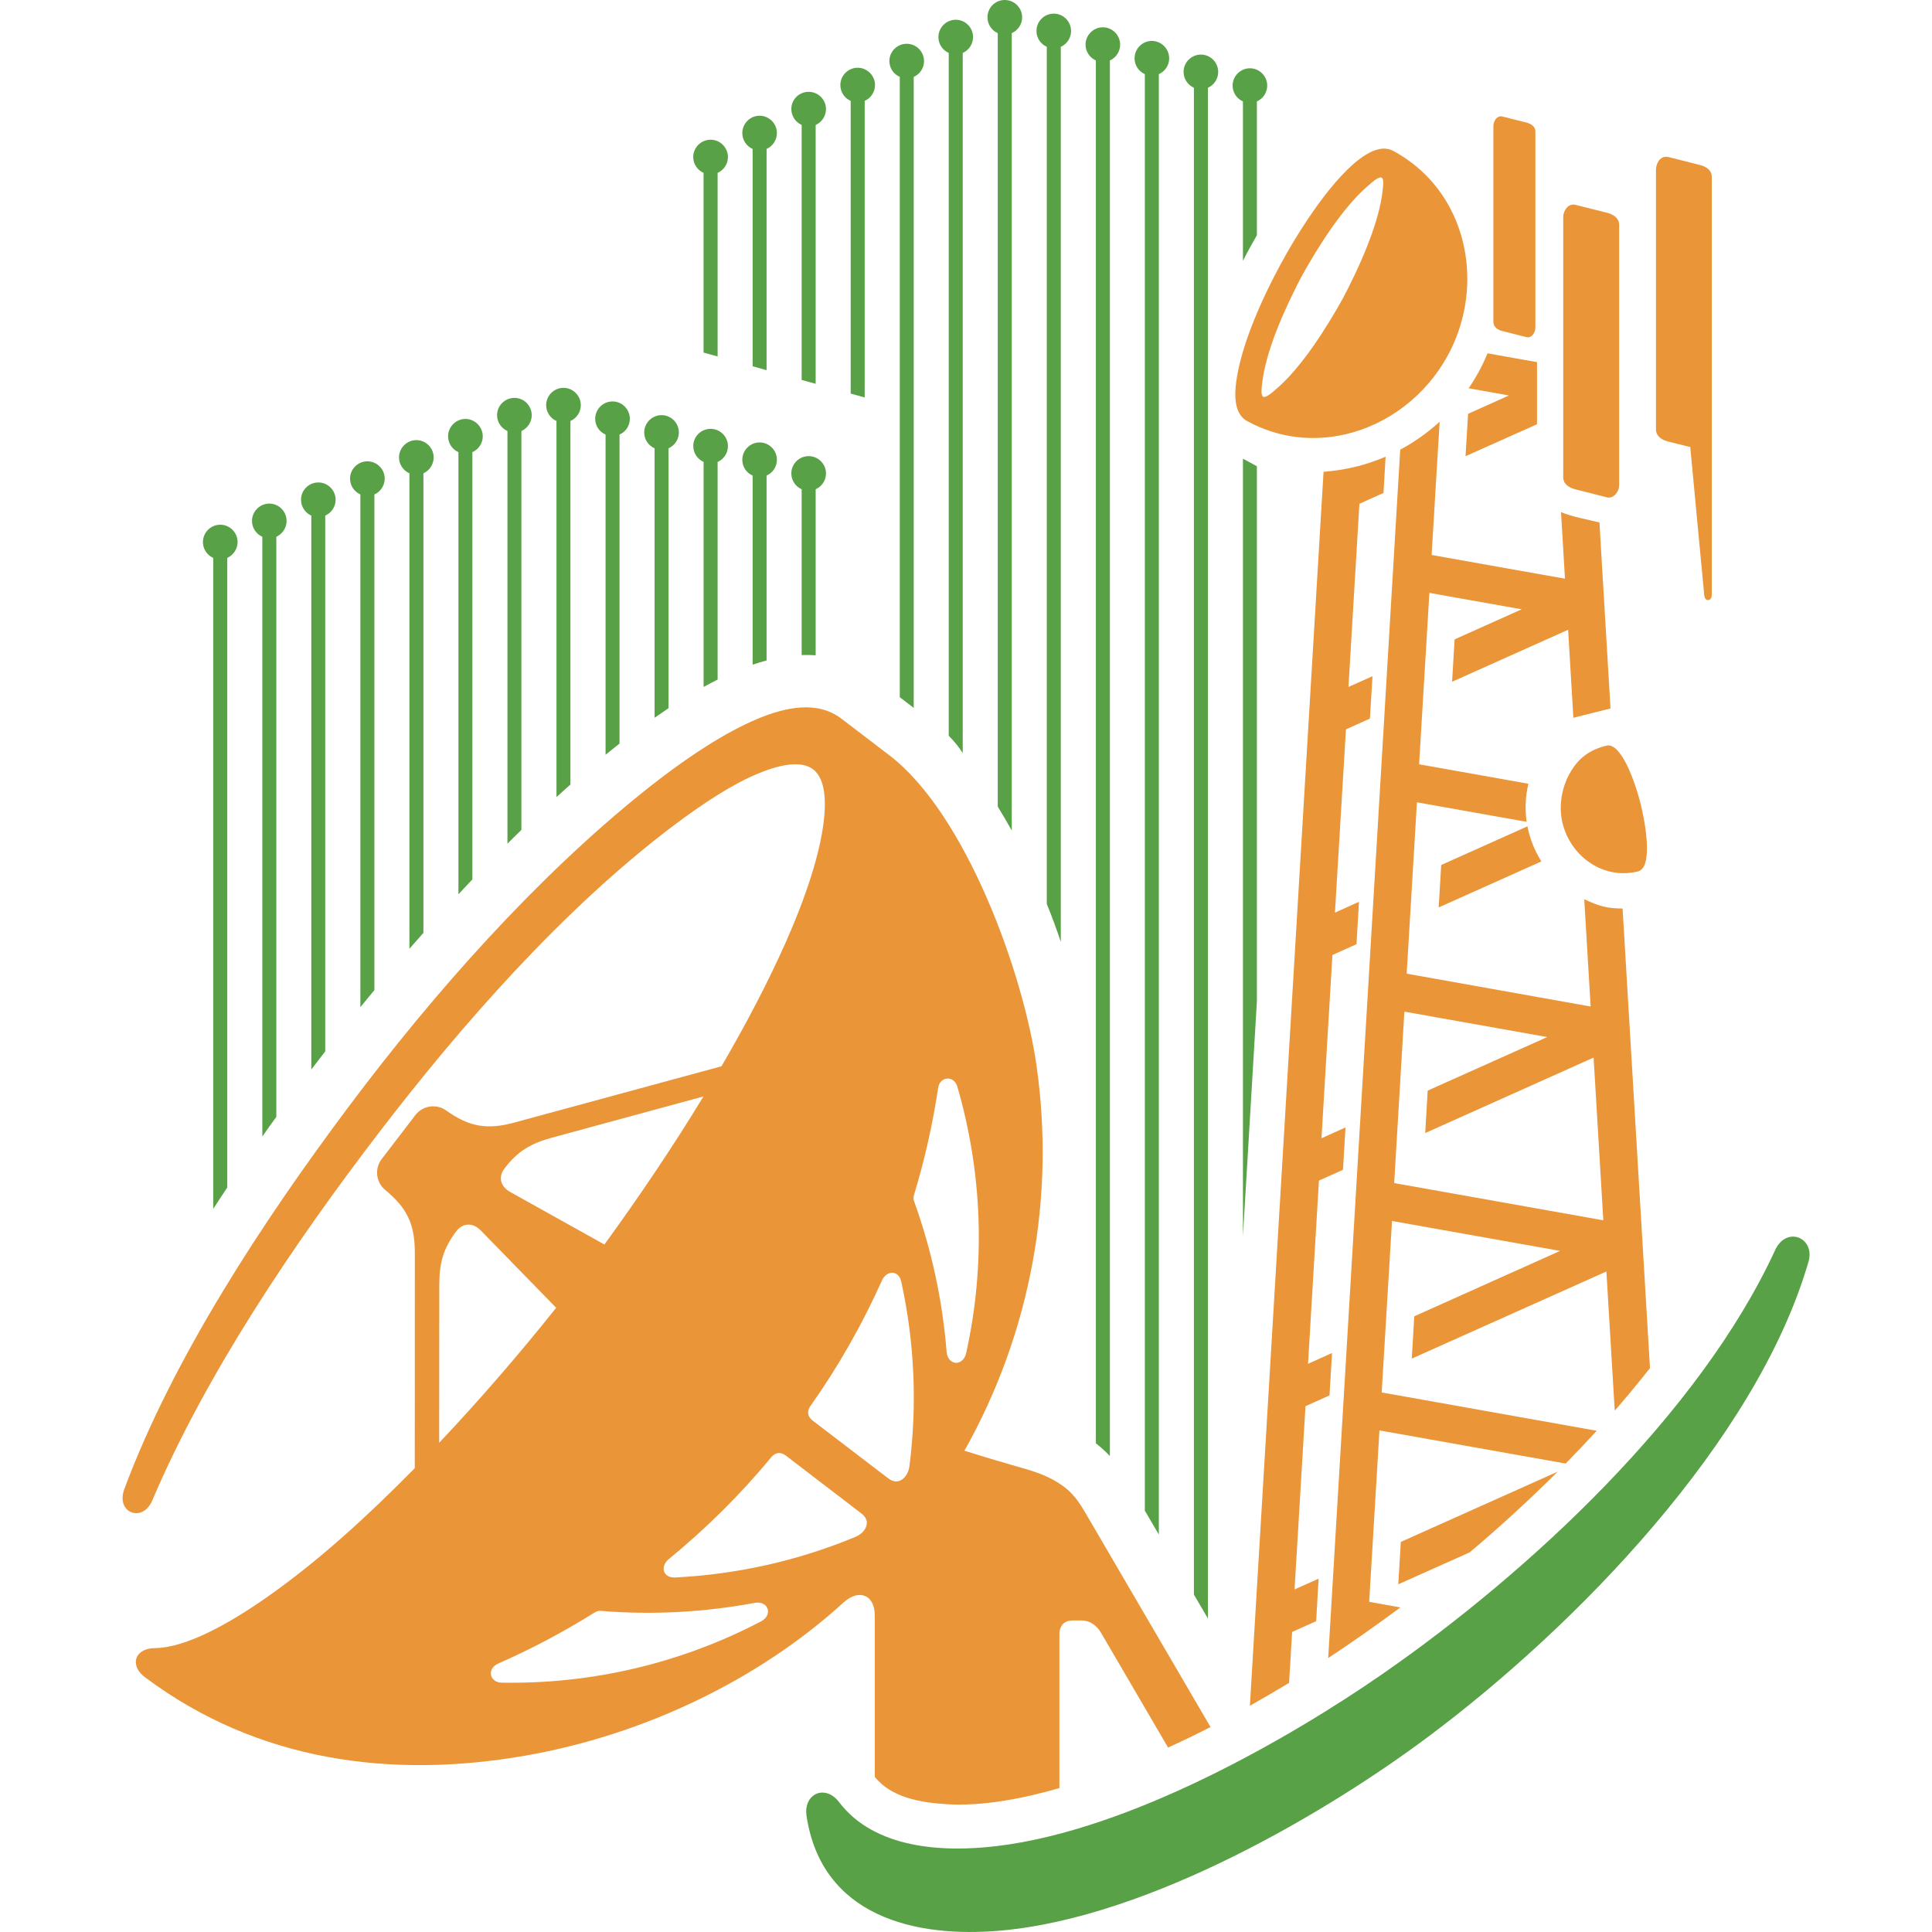
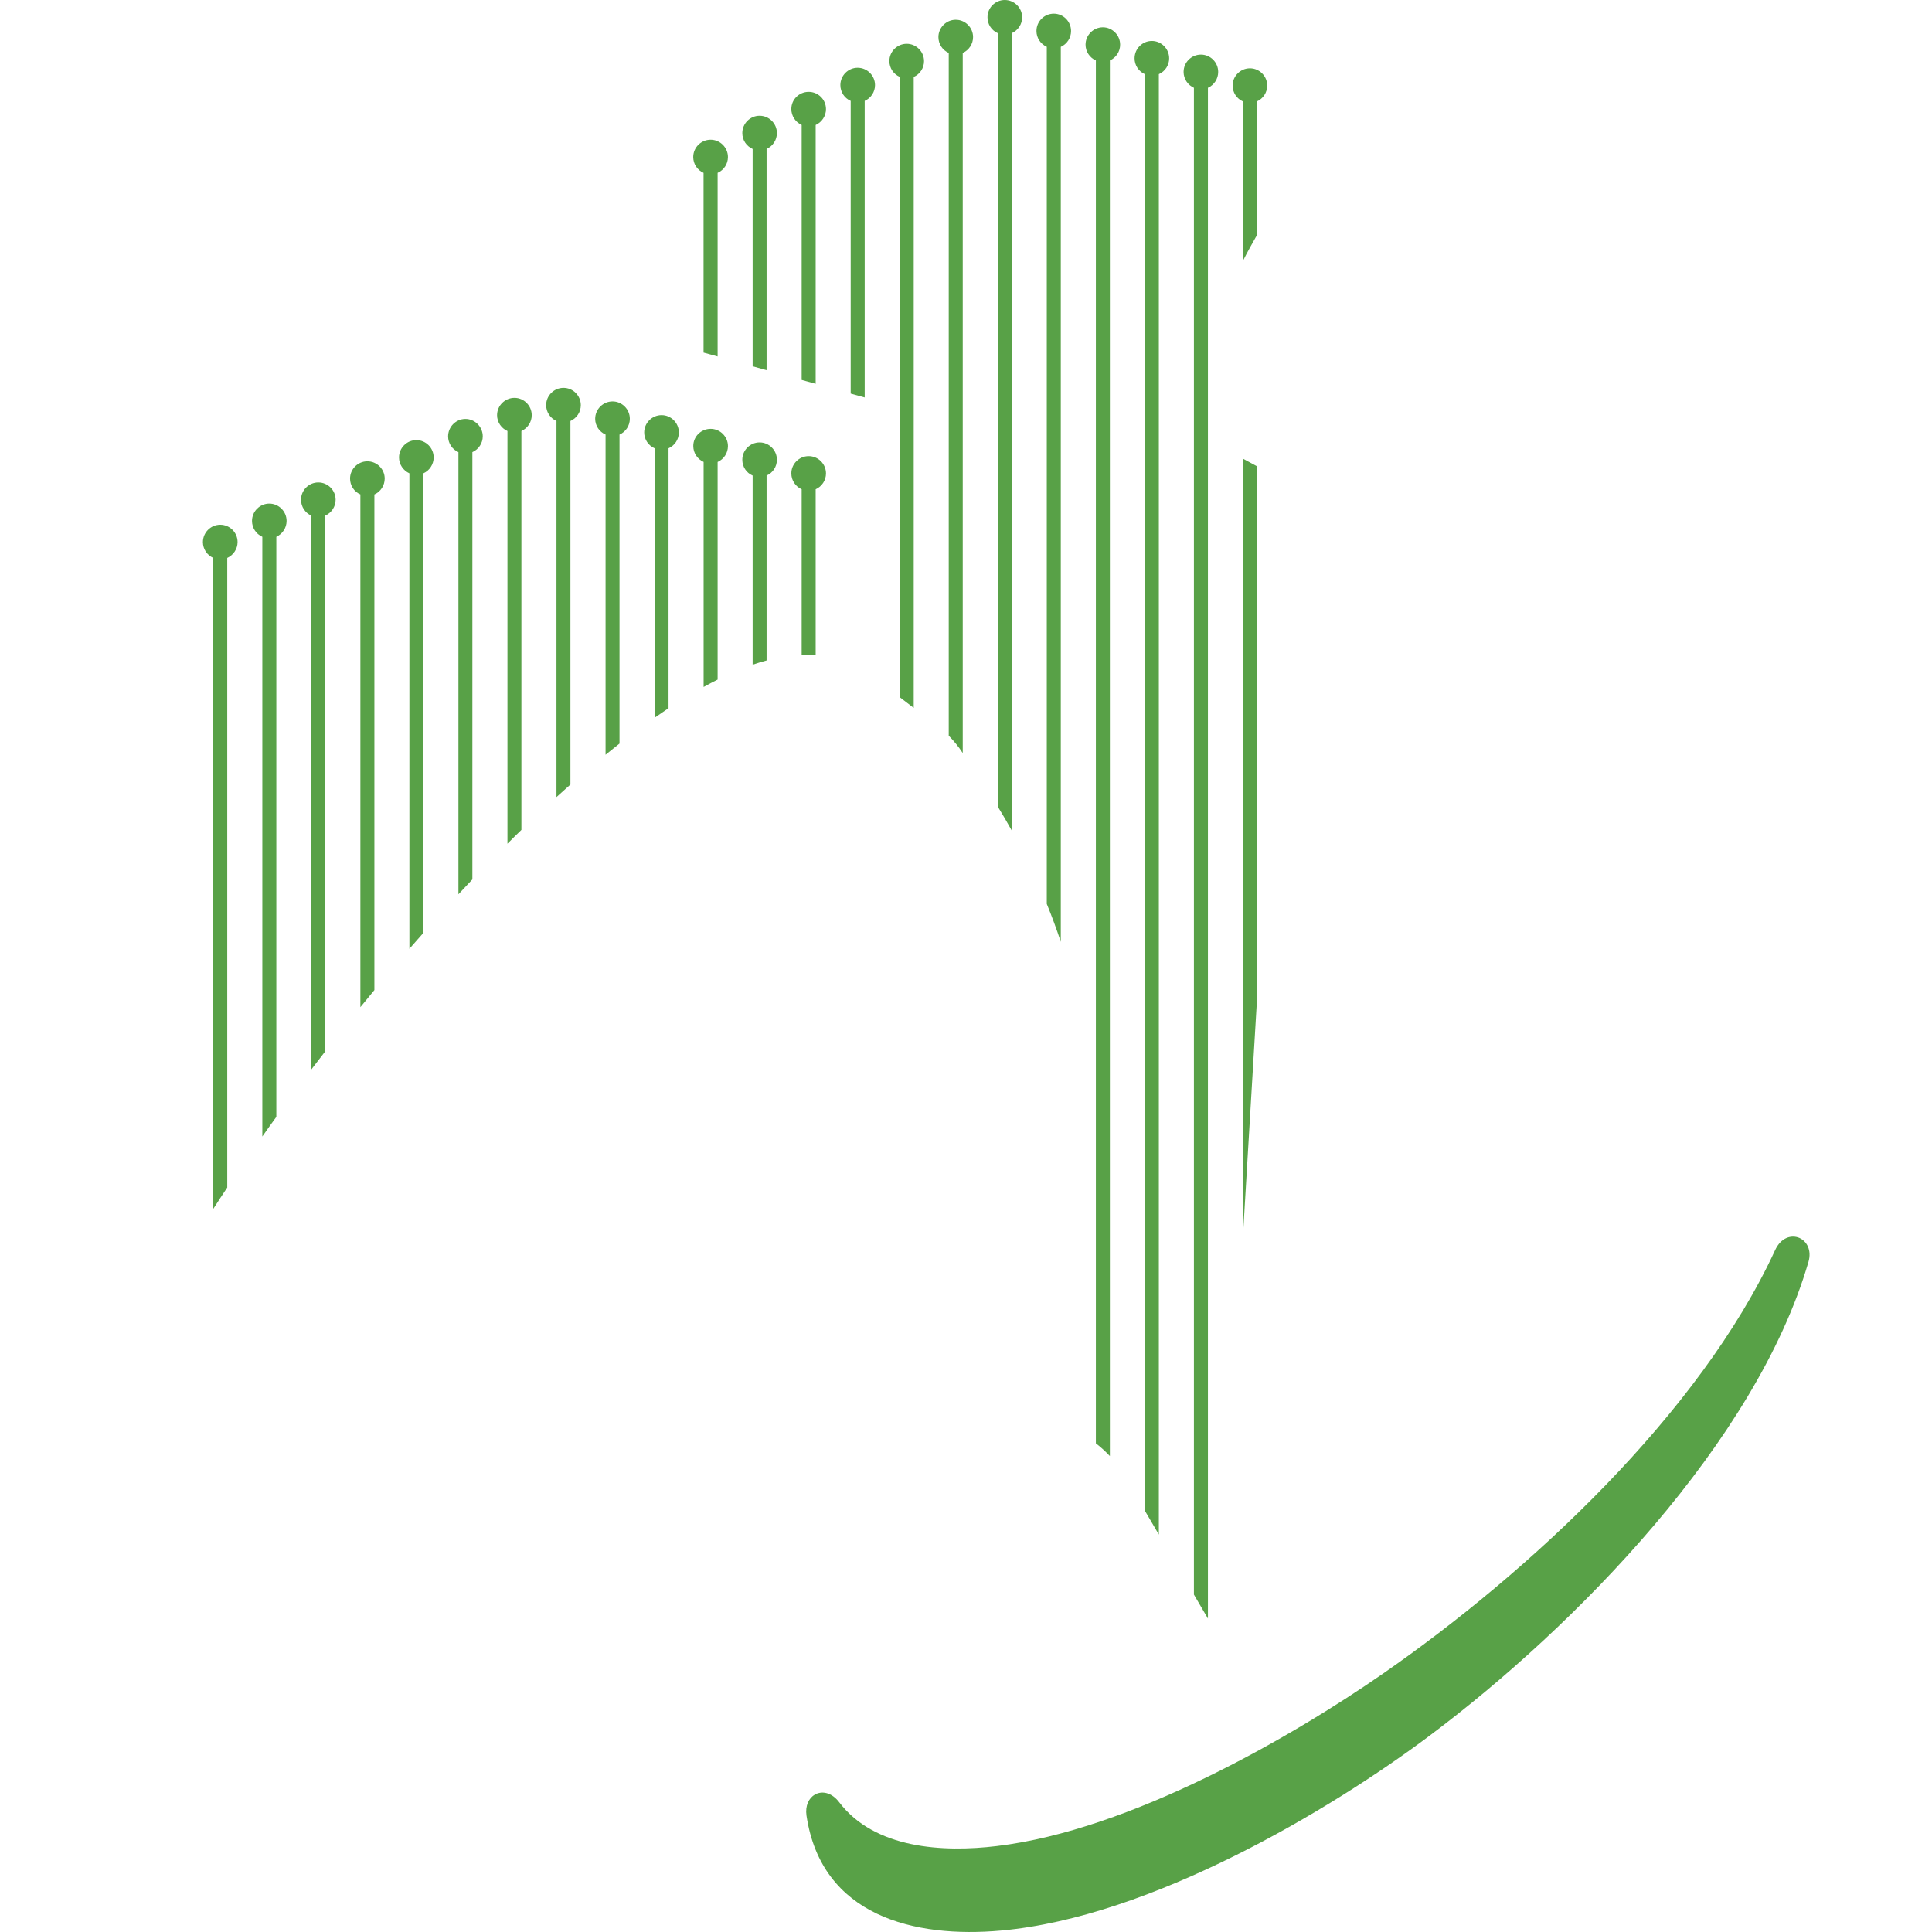
<svg xmlns="http://www.w3.org/2000/svg" version="1.1" id="Calque_1" x="0px" y="0px" width="32px" height="32px" viewBox="0 0 32 32" enable-background="new 0 0 32 32" xml:space="preserve">
  <g>
-     <path id="Logo_part_2_1_" fill-rule="evenodd" clip-rule="evenodd" fill="#EB9539" d="M7.274,23.897   c0.679-0.719,1.323-1.465,1.938-2.236L7.96,20.377c-0.06-0.06-0.128-0.092-0.194-0.093c-0.074-0.003-0.147,0.032-0.206,0.106   c-0.221,0.291-0.284,0.534-0.284,0.896L7.274,23.897L7.274,23.897z M24.638,5.852l0.82,0.146v1.029l-1.184,0.529l0.042-0.702   l0.677-0.304l-0.668-0.119C24.45,6.25,24.555,6.055,24.638,5.852L24.638,5.852z M28.154,2.732L27.64,2.602   c-0.076-0.019-0.133,0.013-0.169,0.065c-0.027,0.041-0.043,0.096-0.043,0.148v4.298c0,0.109,0.093,0.172,0.198,0.199l0.37,0.093   l0.232,2.458c0.006,0.054,0.035,0.079,0.064,0.077c0.029-0.001,0.06-0.03,0.06-0.085c0-2.309,0-4.617,0-6.926   C28.353,2.82,28.26,2.758,28.154,2.732L28.154,2.732z M25.283,2.03l-0.398-0.1c-0.039-0.011-0.073,0.004-0.099,0.029   c-0.032,0.033-0.051,0.085-0.051,0.129v3.246c0,0.081,0.07,0.13,0.149,0.149l0.398,0.101c0.045,0.011,0.083-0.009,0.108-0.041   c0.026-0.033,0.041-0.077,0.041-0.116V2.181C25.433,2.098,25.363,2.051,25.283,2.03L25.283,2.03z M26.619,3.524l-0.52-0.13   c-0.062-0.017-0.112,0.007-0.148,0.046c-0.036,0.04-0.059,0.099-0.059,0.153v4.313c0,0.109,0.094,0.172,0.198,0.198l0.528,0.134   c0.057,0.014,0.109-0.013,0.146-0.057c0.033-0.039,0.054-0.091,0.054-0.142V3.723C26.818,3.614,26.725,3.552,26.619,3.524   L26.619,3.524z M23.983,5.882c0.4-0.741,0.423-1.625,0.081-2.344c-0.202-0.425-0.531-0.792-0.986-1.038   c-0.148-0.08-0.317-0.022-0.451,0.06c-0.529,0.323-1.128,1.284-1.419,1.822C20.912,4.93,20.569,5.681,20.479,6.3   c-0.032,0.22-0.049,0.553,0.18,0.676c0.528,0.287,1.103,0.341,1.636,0.215C22.993,7.026,23.621,6.551,23.983,5.882L23.983,5.882z    M22.243,4.941c-0.262,0.472-0.661,1.106-1.065,1.468c-0.137,0.122-0.218,0.183-0.256,0.162c-0.037-0.021-0.034-0.119-0.004-0.315   c0.085-0.539,0.39-1.201,0.644-1.684c0.264-0.475,0.653-1.095,1.057-1.46c0.156-0.142,0.237-0.195,0.272-0.165   c0.031,0.028,0.022,0.129-0.002,0.299C22.806,3.783,22.496,4.462,22.243,4.941L22.243,4.941z M26.013,12.786   c-0.15,0.253-0.201,0.573-0.131,0.854c0.064,0.255,0.213,0.473,0.411,0.62c0.229,0.173,0.528,0.249,0.836,0.174   c0.068-0.018,0.105-0.084,0.123-0.147c0.072-0.252-0.016-0.722-0.078-0.972c-0.063-0.251-0.208-0.705-0.391-0.893   c-0.047-0.048-0.11-0.089-0.179-0.071C26.34,12.417,26.155,12.545,26.013,12.786L26.013,12.786z M23.845,6.985   c-0.199,0.183-0.42,0.338-0.653,0.463l-1.193,20.015c0.407-0.269,0.805-0.548,1.196-0.839l-0.517-0.093l0.17-2.839l3.084,0.549   c0.178-0.181,0.349-0.362,0.515-0.543l-3.562-0.635l0.171-2.84l2.784,0.496l-2.415,1.083l-0.042,0.701l3.224-1.443l0.138,2.305   c0.206-0.236,0.4-0.472,0.584-0.705l-0.454-7.612c-0.256-0.001-0.39-0.039-0.635-0.154l0.106,1.777l-3.047-0.544l0.17-2.838   l1.817,0.323c-0.03-0.211-0.021-0.423,0.029-0.631l-1.81-0.322l0.17-2.839l1.529,0.272l-1.111,0.498l-0.042,0.702l1.922-0.861   l0.087,1.458c0.205-0.052,0.41-0.104,0.615-0.154l-0.183-3.081c-0.188-0.048-0.456-0.094-0.637-0.172l0.066,1.103l-2.209-0.393   L23.845,6.985L23.845,6.985z M20.702,28.253l1.22-20.438c0.361-0.03,0.692-0.106,1.028-0.251l-0.035,0.601l-0.399,0.179   l-0.181,3.034l0.398-0.178l-0.043,0.702l-0.397,0.179l-0.182,3.035l0.398-0.179l-0.041,0.702l-0.399,0.179l-0.181,3.035   l0.398-0.179l-0.042,0.702l-0.398,0.178l-0.181,3.035l0.398-0.179l-0.042,0.702l-0.398,0.179l-0.181,3.035l0.398-0.178L21.8,26.852   l-0.398,0.178l-0.051,0.844C21.133,28.005,20.917,28.132,20.702,28.253L20.702,28.253z M23.871,14.327l1.428-0.64   c0.041,0.207,0.118,0.401,0.231,0.581l-1.701,0.762L23.871,14.327L23.871,14.327z M23.647,18.064l-0.041,0.703l2.789-1.25   l0.161,2.695l-3.464-0.617l0.169-2.839l2.366,0.421L23.647,18.064L23.647,18.064z M23.202,25.539l2.597-1.163   c-0.452,0.451-0.938,0.899-1.456,1.336l-1.183,0.529L23.202,25.539L23.202,25.539z M10.011,20.613l-1.564-0.872   c-0.068-0.039-0.116-0.091-0.138-0.15c-0.027-0.073-0.014-0.159,0.048-0.239c0.218-0.288,0.442-0.415,0.787-0.509l2.507-0.682   C11.141,19.001,10.588,19.818,10.011,20.613L10.011,20.613z M15.14,19.789c0.175-0.578,0.308-1.165,0.397-1.762   c0.015-0.103,0.078-0.155,0.146-0.162c0.07-0.008,0.146,0.037,0.173,0.132c0.418,1.435,0.47,2.955,0.146,4.418   c-0.024,0.104-0.095,0.155-0.162,0.158c-0.077,0-0.151-0.063-0.161-0.183c-0.069-0.85-0.246-1.679-0.535-2.483   C15.126,19.866,15.126,19.831,15.14,19.789L15.14,19.789z M15.063,24.285c0.13-1.02,0.085-2.05-0.135-3.054   c-0.021-0.101-0.083-0.149-0.148-0.15c-0.064-0.002-0.133,0.042-0.171,0.126c-0.33,0.734-0.722,1.426-1.188,2.084   c-0.026,0.037-0.038,0.076-0.036,0.112c0.003,0.046,0.027,0.088,0.071,0.123l1.256,0.96c0.082,0.063,0.159,0.063,0.22,0.025   C15.001,24.47,15.05,24.382,15.063,24.285L15.063,24.285z M9.846,26.71c-0.511,0.319-1.043,0.602-1.595,0.844   c-0.095,0.042-0.13,0.117-0.119,0.184c0.012,0.069,0.074,0.13,0.172,0.132c1.493,0.028,2.977-0.32,4.303-1.016   c0.096-0.051,0.126-0.133,0.109-0.199c-0.02-0.073-0.099-0.129-0.216-0.106c-0.84,0.155-1.688,0.202-2.538,0.133   C9.918,26.677,9.885,26.686,9.846,26.71L9.846,26.71z M14.166,25.457c-0.95,0.394-1.957,0.619-2.982,0.671   c-0.104,0.005-0.167-0.041-0.186-0.104c-0.018-0.063,0.007-0.139,0.077-0.198c0.623-0.512,1.188-1.07,1.702-1.693   c0.028-0.034,0.063-0.056,0.099-0.063c0.044-0.009,0.092,0.004,0.136,0.036l1.256,0.962c0.082,0.063,0.103,0.136,0.082,0.205   C14.328,25.351,14.256,25.42,14.166,25.457L14.166,25.457z M17.544,29.617c-0.584,0.169-1.273,0.307-1.883,0.265   c-0.415-0.028-0.897-0.107-1.172-0.452v-2.667c0-0.172-0.06-0.279-0.148-0.322c-0.101-0.051-0.239-0.018-0.369,0.101   c-1.402,1.279-3.305,2.195-5.276,2.538c-2.209,0.384-4.428,0.099-6.292-1.298c-0.145-0.107-0.183-0.242-0.133-0.343   c0.041-0.081,0.142-0.14,0.294-0.141c0.529-0.006,1.253-0.423,1.835-0.829c0.887-0.618,1.714-1.384,2.47-2.151l0.001-3.566   c0-0.47-0.124-0.742-0.49-1.042c-0.153-0.126-0.181-0.352-0.06-0.511c0.186-0.243,0.372-0.487,0.559-0.73   c0.122-0.158,0.347-0.191,0.509-0.077c0.385,0.275,0.682,0.324,1.134,0.2l3.427-0.931c0.428-0.734,0.784-1.423,1.06-2.043   c0.351-0.792,0.568-1.476,0.632-2c0.054-0.438,0-0.742-0.174-0.875c-0.178-0.136-0.493-0.104-0.913,0.07   c-0.403,0.167-0.871,0.463-1.419,0.876c-1.808,1.369-3.5,3.293-4.873,5.089c-1.394,1.82-2.849,3.977-3.742,6.076   c-0.084,0.198-0.249,0.244-0.364,0.185c-0.104-0.053-0.167-0.189-0.097-0.378c0.81-2.175,2.304-4.445,3.703-6.315   c1.44-1.926,3.137-3.823,4.894-5.232c0.718-0.575,1.366-0.991,1.898-1.211c0.441-0.182,0.975-0.311,1.385,0.003l0.791,0.604   c1.266,0.969,2.219,3.602,2.438,5.147c0.308,2.164-0.09,4.407-1.195,6.371c0.355,0.112,0.715,0.218,0.903,0.271   c0.249,0.068,0.461,0.141,0.643,0.256c0.259,0.162,0.351,0.319,0.5,0.575l2.03,3.475c-0.238,0.123-0.473,0.235-0.703,0.34   l-1.104-1.89c-0.075-0.129-0.181-0.215-0.338-0.215c-0.025,0-0.072,0-0.14,0c-0.064,0-0.117,0.02-0.155,0.055   c-0.041,0.04-0.063,0.099-0.063,0.17V29.617z" />
    <path id="Logo_part_1_1_" fill-rule="evenodd" clip-rule="evenodd" fill="#58A147" d="M3.648,8.691   c0.158,0,0.287,0.129,0.287,0.287c0,0.113-0.068,0.216-0.171,0.263v10.428c-0.079,0.118-0.156,0.236-0.232,0.354V9.241   C3.429,9.194,3.361,9.093,3.361,8.979C3.361,8.82,3.49,8.691,3.648,8.691L3.648,8.691z M13.358,30.072   c-0.024-0.166,0.04-0.292,0.14-0.349c0.115-0.064,0.275-0.038,0.401,0.127c0.587,0.773,1.722,0.834,2.609,0.727   c2.217-0.264,4.868-1.795,6.401-2.858c2.417-1.678,5.245-4.303,6.493-7.014c0.097-0.21,0.271-0.257,0.402-0.201   c0.123,0.056,0.206,0.202,0.15,0.396c-0.865,2.976-3.858,6.04-6.284,7.855c-1.631,1.222-4.601,2.997-7.087,3.221   C15.146,32.106,13.606,31.737,13.358,30.072L13.358,30.072z M20.703,1.131c0.157,0,0.286,0.129,0.286,0.286   c0,0.114-0.067,0.217-0.171,0.263v2.216c-0.08,0.14-0.158,0.279-0.231,0.424V1.68c-0.103-0.046-0.171-0.147-0.171-0.263   C20.416,1.26,20.545,1.131,20.703,1.131L20.703,1.131z M20.818,7.722c-0.077-0.042-0.154-0.084-0.231-0.125v12.878l0.231-3.89   V7.722L20.818,7.722z M19.891,0.904c-0.158,0-0.287,0.129-0.287,0.287c0,0.114,0.068,0.216,0.171,0.263v24.957l0.232,0.397V1.454   c0.103-0.047,0.17-0.148,0.17-0.263C20.177,1.033,20.049,0.904,19.891,0.904L19.891,0.904z M19.078,0.678   c-0.158,0-0.286,0.13-0.286,0.288c0,0.114,0.067,0.216,0.17,0.262v23.793l0.232,0.396V1.228c0.104-0.046,0.171-0.148,0.171-0.262   C19.365,0.808,19.236,0.678,19.078,0.678L19.078,0.678z M18.267,0.452c-0.158,0-0.287,0.13-0.287,0.287   c0,0.114,0.068,0.216,0.171,0.262v22.905c0.082,0.063,0.158,0.133,0.232,0.211V1.001c0.103-0.046,0.17-0.147,0.17-0.262   C18.553,0.582,18.424,0.452,18.267,0.452L18.267,0.452z M17.454,0.226c0.158,0,0.286,0.129,0.286,0.288   c0,0.113-0.067,0.216-0.17,0.262V15.6c-0.07-0.211-0.147-0.421-0.232-0.628V0.775c-0.103-0.046-0.171-0.147-0.171-0.262   C17.167,0.354,17.296,0.226,17.454,0.226L17.454,0.226z M16.642,0C16.8,0,16.93,0.129,16.93,0.287c0,0.113-0.068,0.216-0.172,0.262   v13.208c-0.074-0.133-0.151-0.266-0.232-0.397V0.549c-0.103-0.046-0.17-0.147-0.17-0.262C16.355,0.129,16.483,0,16.642,0L16.642,0z    M15.83,0.327c0.158,0,0.287,0.129,0.287,0.287c0,0.114-0.068,0.217-0.171,0.263v11.596c-0.067-0.104-0.146-0.2-0.232-0.287V0.877   c-0.103-0.047-0.171-0.147-0.171-0.263C15.543,0.456,15.673,0.327,15.83,0.327L15.83,0.327z M15.018,0.725   c0.158,0,0.287,0.13,0.287,0.288c0,0.113-0.068,0.216-0.171,0.261v10.451l-0.231-0.177V1.273c-0.104-0.045-0.172-0.147-0.172-0.261   C14.73,0.854,14.86,0.725,15.018,0.725L15.018,0.725z M14.205,1.122c0.158,0,0.288,0.129,0.288,0.287   c0,0.114-0.068,0.217-0.171,0.262v4.912L14.09,6.519V1.671c-0.103-0.045-0.171-0.147-0.171-0.262   C13.919,1.251,14.048,1.122,14.205,1.122L14.205,1.122z M13.394,1.521c0.158,0,0.287,0.128,0.287,0.286   c0,0.113-0.068,0.217-0.171,0.263v4.287l-0.232-0.064V2.069c-0.103-0.046-0.171-0.148-0.171-0.263   C13.106,1.648,13.236,1.521,13.394,1.521L13.394,1.521z M12.581,1.917c0.158,0,0.287,0.129,0.287,0.287   c0,0.114-0.067,0.216-0.171,0.263v3.664l-0.231-0.064v-3.6c-0.104-0.047-0.171-0.148-0.171-0.263   C12.295,2.046,12.424,1.917,12.581,1.917L12.581,1.917z M11.77,2.314c0.158,0,0.287,0.13,0.287,0.287   c0,0.114-0.068,0.217-0.171,0.262v3.041L11.653,5.84V2.863c-0.103-0.046-0.171-0.147-0.171-0.262   C11.482,2.444,11.611,2.314,11.77,2.314L11.77,2.314z M13.394,7.555c0.158,0,0.287,0.129,0.287,0.287   c0,0.113-0.068,0.216-0.171,0.262v2.75c-0.078-0.006-0.154-0.006-0.232-0.004V8.104c-0.103-0.046-0.171-0.148-0.171-0.262   C13.106,7.684,13.236,7.555,13.394,7.555L13.394,7.555z M12.581,7.328c0.158,0,0.287,0.129,0.287,0.287   c0,0.114-0.067,0.217-0.171,0.262v3.062c-0.076,0.021-0.153,0.043-0.231,0.07V7.877c-0.104-0.045-0.171-0.147-0.171-0.262   C12.295,7.457,12.424,7.328,12.581,7.328L12.581,7.328z M11.77,7.103c0.158,0,0.287,0.129,0.287,0.286   c0,0.114-0.068,0.217-0.171,0.263v3.604c-0.076,0.038-0.153,0.078-0.232,0.122V7.651c-0.103-0.047-0.171-0.148-0.171-0.263   C11.482,7.231,11.611,7.103,11.77,7.103L11.77,7.103z M10.958,6.876c0.157,0,0.286,0.129,0.286,0.287   c0,0.114-0.067,0.216-0.171,0.262v4.305c-0.076,0.051-0.154,0.104-0.231,0.158V7.425c-0.104-0.046-0.172-0.147-0.172-0.262   C10.67,7.005,10.8,6.876,10.958,6.876L10.958,6.876z M10.146,6.649c0.157,0,0.286,0.13,0.286,0.287   c0,0.114-0.067,0.217-0.171,0.262v5.118c-0.077,0.061-0.154,0.123-0.231,0.185V7.198C9.927,7.153,9.858,7.051,9.858,6.937   C9.858,6.779,9.987,6.649,10.146,6.649L10.146,6.649z M9.333,6.424c0.158,0,0.287,0.129,0.287,0.287   c0,0.114-0.068,0.216-0.172,0.262v6.021c-0.076,0.068-0.153,0.138-0.231,0.208V6.973C9.114,6.927,9.046,6.825,9.046,6.711   C9.046,6.553,9.175,6.424,9.333,6.424L9.333,6.424z M8.521,6.59c0.157,0,0.286,0.129,0.286,0.287c0,0.114-0.068,0.216-0.171,0.262   v6.607c-0.077,0.074-0.154,0.15-0.231,0.228V7.139C8.302,7.093,8.233,6.991,8.233,6.877C8.233,6.719,8.363,6.59,8.521,6.59   L8.521,6.59z M7.709,6.939c0.157,0,0.287,0.13,0.287,0.288c0,0.113-0.068,0.216-0.172,0.262v7.077l-0.231,0.246V7.489   C7.489,7.443,7.422,7.341,7.422,7.228C7.422,7.069,7.551,6.939,7.709,6.939L7.709,6.939z M6.896,7.29   c0.158,0,0.287,0.129,0.287,0.287c0,0.113-0.068,0.217-0.17,0.263v7.611c-0.078,0.088-0.155,0.175-0.232,0.264V7.84   C6.678,7.793,6.609,7.691,6.609,7.577C6.609,7.419,6.738,7.29,6.896,7.29L6.896,7.29z M6.085,7.641   c0.158,0,0.287,0.129,0.287,0.286c0,0.114-0.068,0.218-0.171,0.263v8.209c-0.078,0.094-0.155,0.188-0.232,0.283V8.189   C5.865,8.144,5.798,8.042,5.798,7.927C5.798,7.77,5.927,7.641,6.085,7.641L6.085,7.641z M5.272,7.991   c0.158,0,0.287,0.129,0.287,0.286c0,0.114-0.068,0.217-0.172,0.263v8.874l-0.146,0.19l-0.085,0.111V8.54   c-0.103-0.046-0.17-0.148-0.17-0.263C4.986,8.12,5.114,7.991,5.272,7.991L5.272,7.991z M4.46,8.341c0.158,0,0.287,0.13,0.287,0.287   c0,0.114-0.068,0.216-0.17,0.263v9.608c-0.079,0.108-0.157,0.217-0.232,0.325V8.891C4.241,8.844,4.174,8.742,4.174,8.628   C4.174,8.471,4.303,8.341,4.46,8.341z" />
  </g>
</svg>